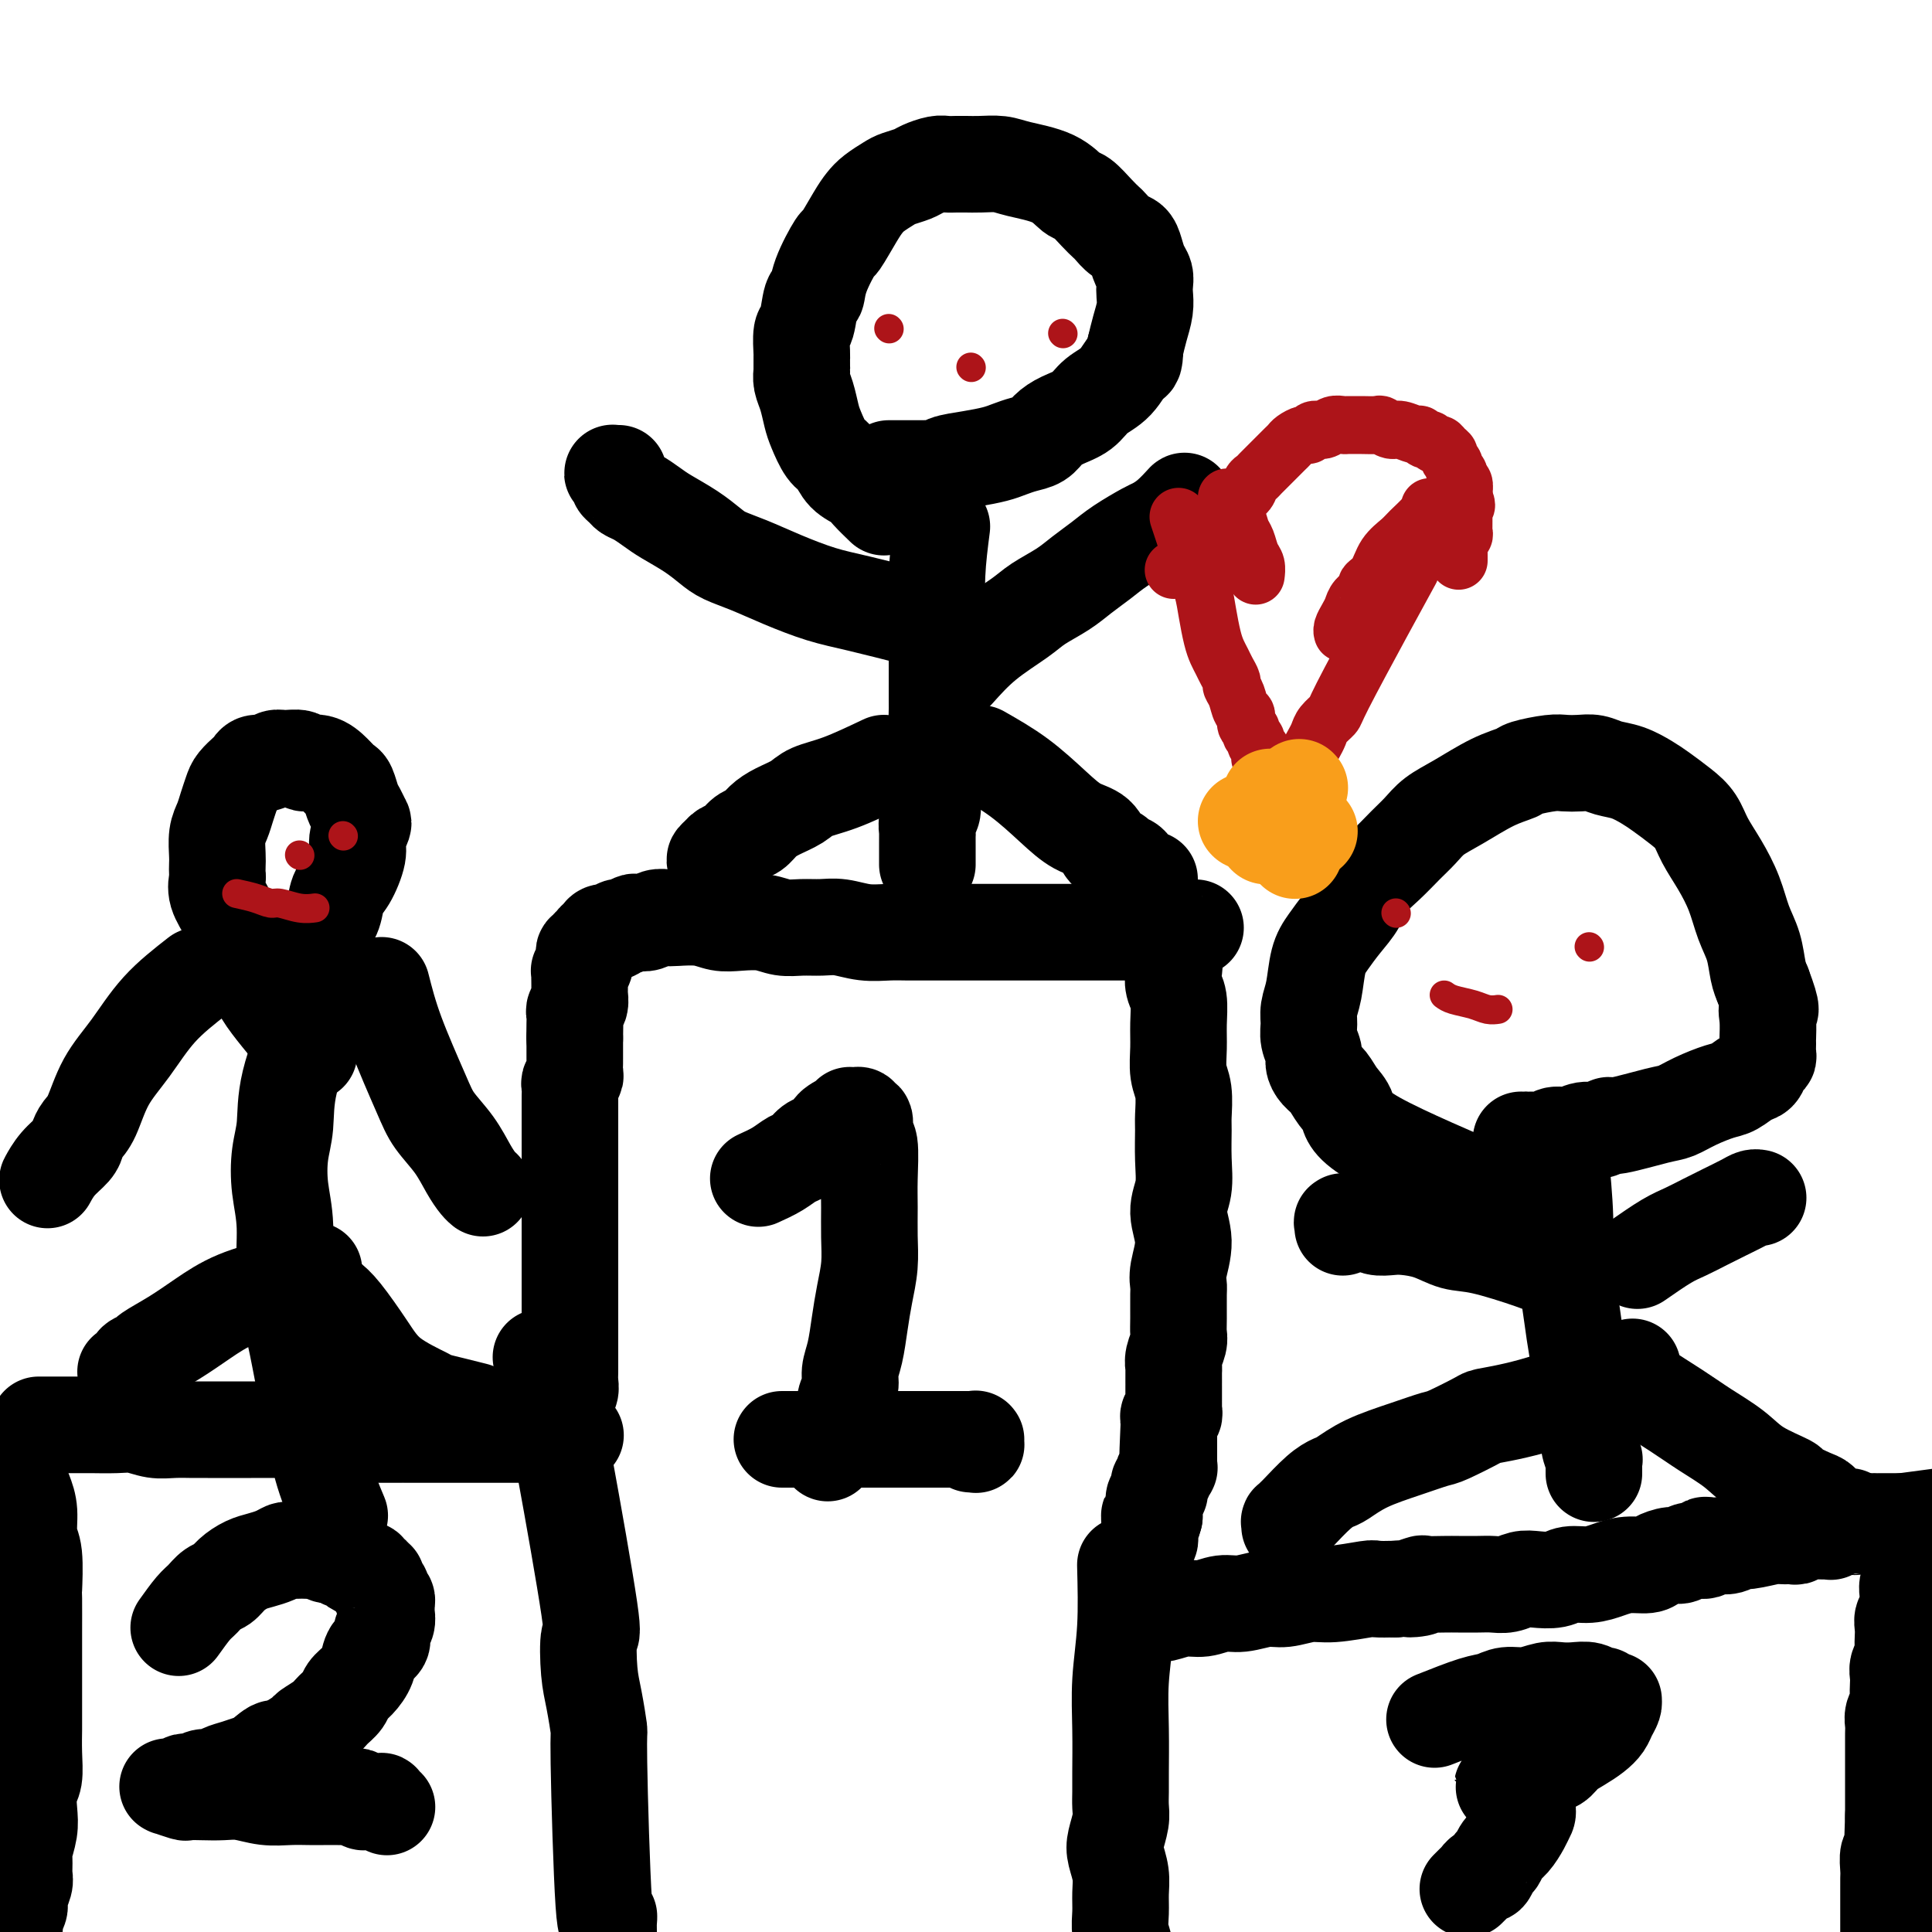
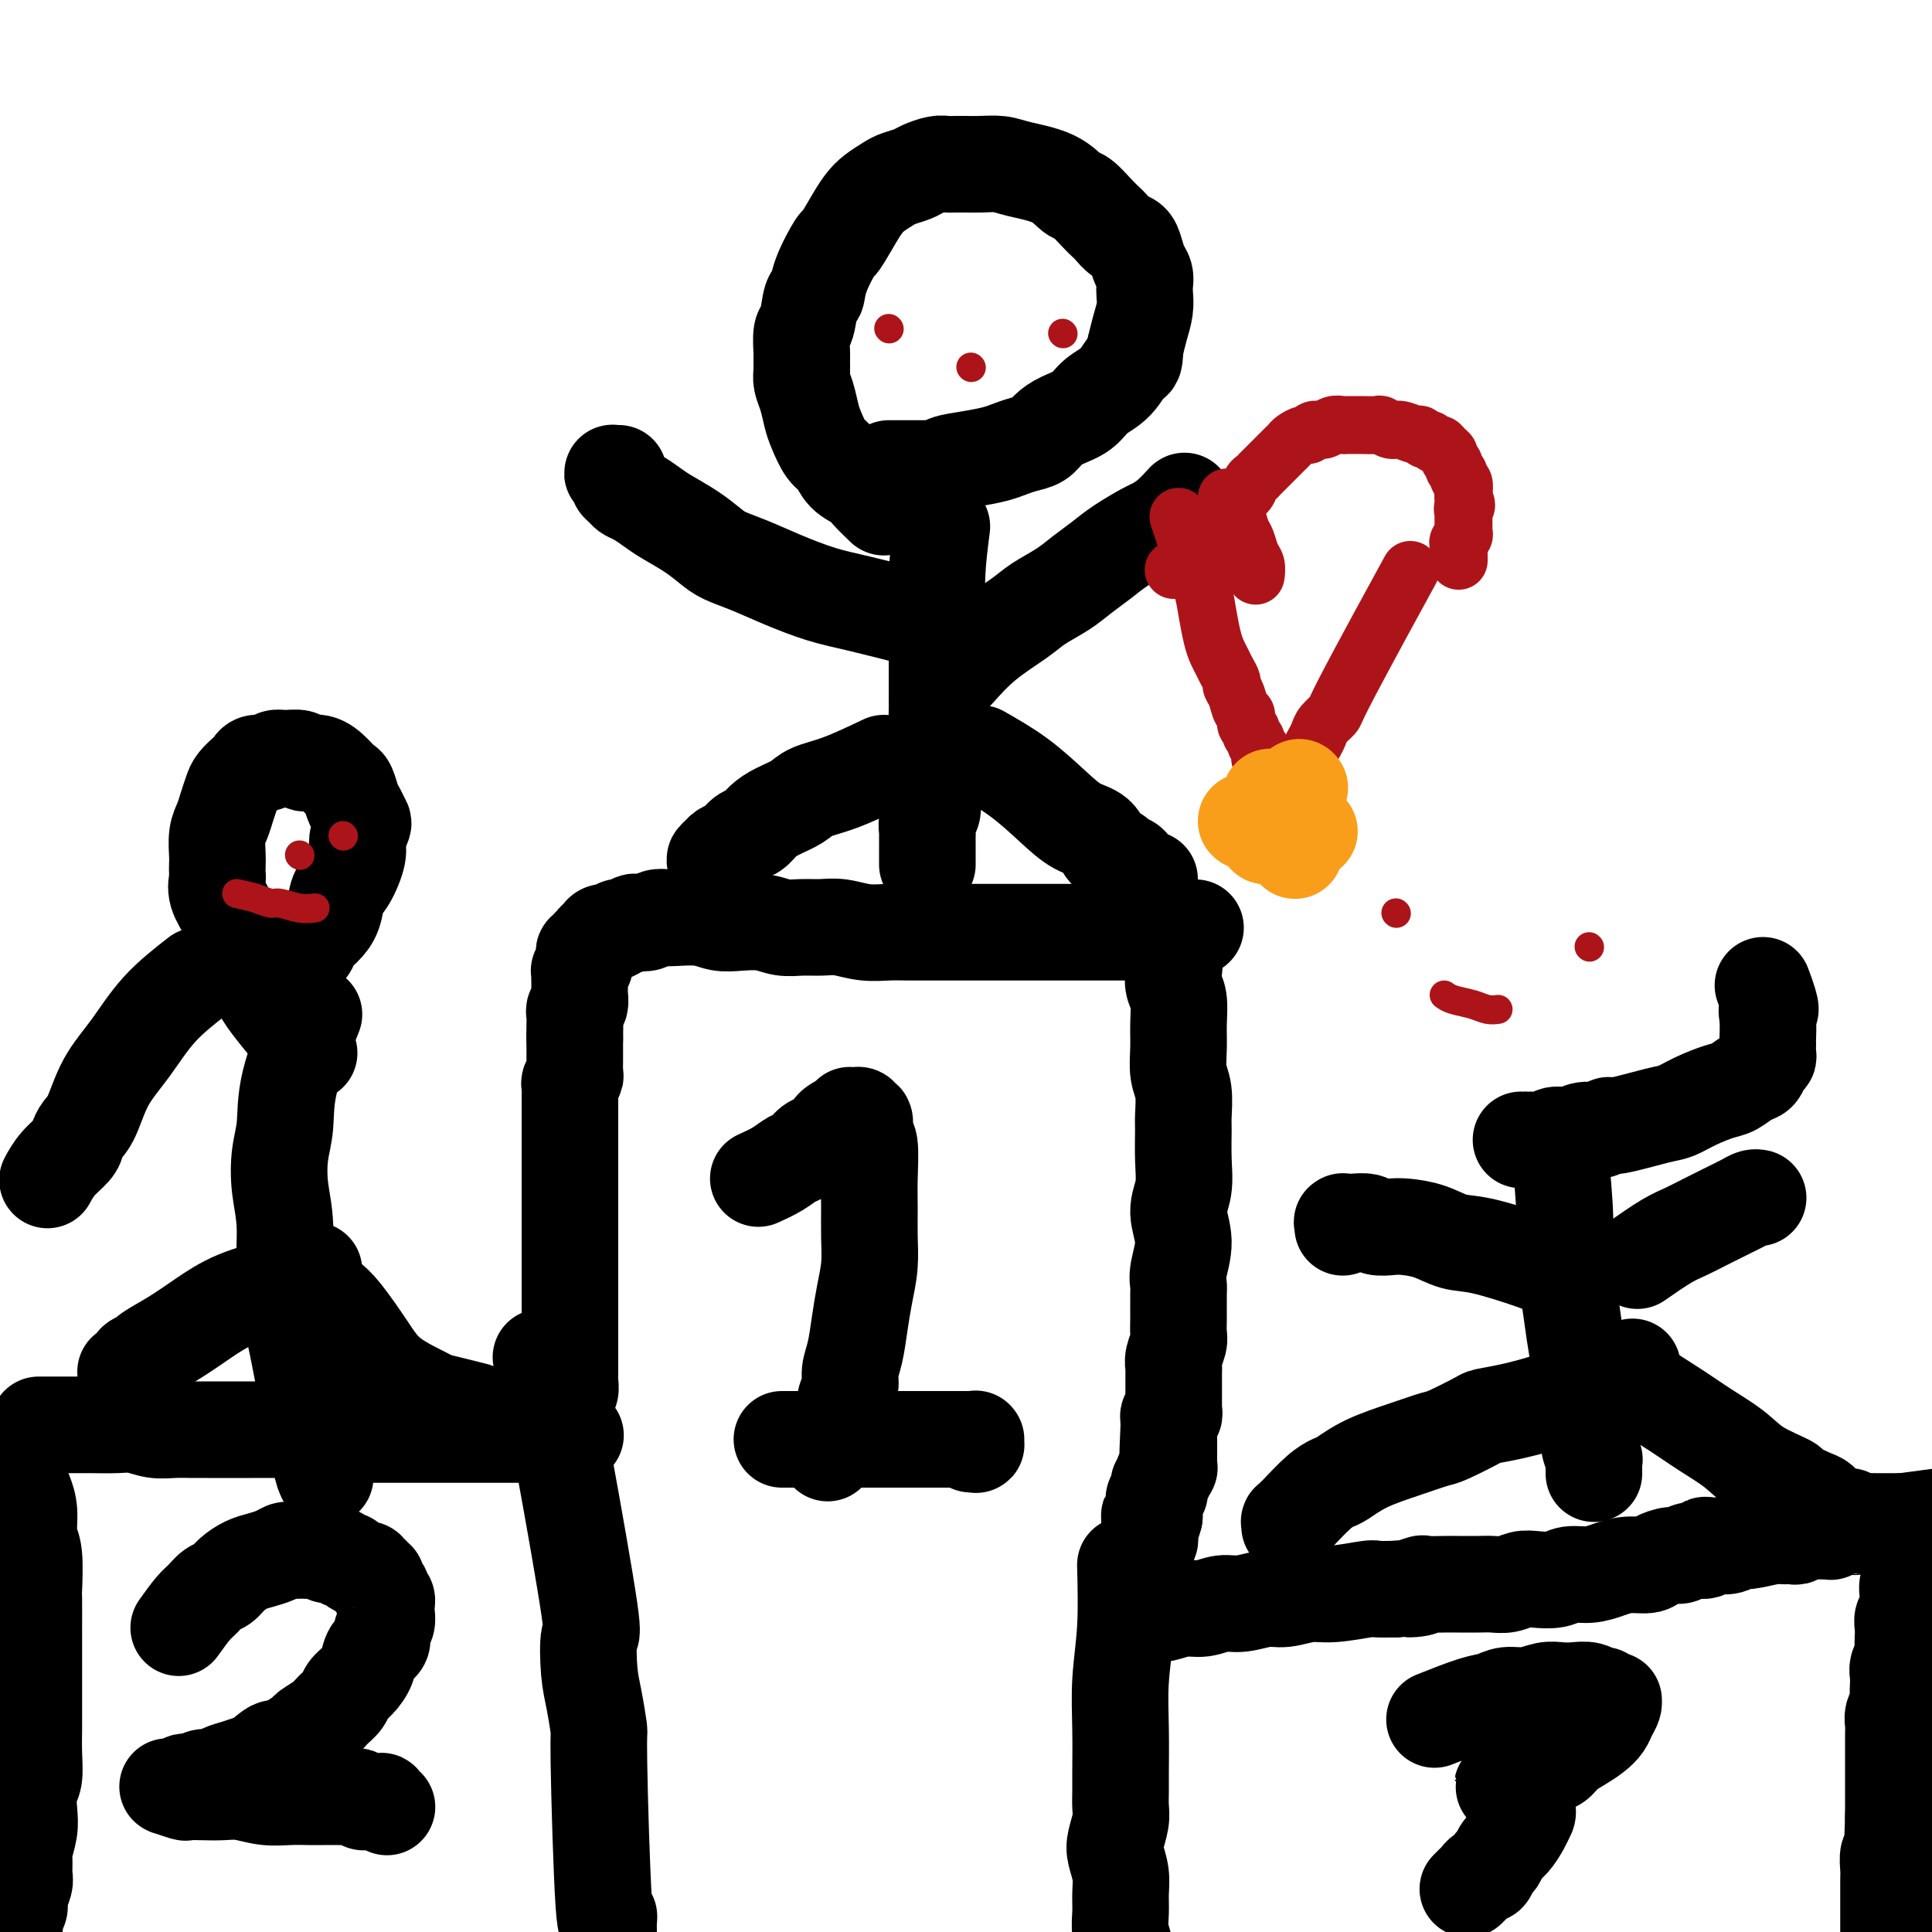
<svg xmlns="http://www.w3.org/2000/svg" viewBox="0 0 400 400" version="1.1">
  <g fill="none" stroke="#000000" stroke-width="20" stroke-linecap="round" stroke-linejoin="round">
    <path d="M8,295c0.425,0.000 0.850,0.000 1,0c0.150,-0.000 0.025,-0.000 0,0c-0.025,0.000 0.049,0.000 0,0c-0.049,-0.000 -0.219,-0.000 0,0c0.219,0.000 0.829,0.000 1,0c0.171,-0.000 -0.098,-0.000 0,0c0.098,0.000 0.564,0.000 1,0c0.436,-0.000 0.843,-0.001 2,0c1.157,0.001 3.064,0.004 4,0c0.936,-0.004 0.900,-0.015 2,0c1.100,0.015 3.337,0.057 5,0c1.663,-0.057 2.751,-0.211 4,0c1.249,0.211 2.657,0.789 4,1c1.343,0.211 2.620,0.057 4,0c1.380,-0.057 2.864,-0.015 4,0c1.136,0.015 1.923,0.004 3,0c1.077,-0.004 2.443,-0.002 4,0c1.557,0.002 3.305,0.004 5,0c1.695,-0.004 3.337,-0.015 5,0c1.663,0.015 3.347,0.057 5,0c1.653,-0.057 3.275,-0.211 5,0c1.725,0.211 3.554,0.789 5,1c1.446,0.211 2.510,0.057 3,0c0.490,-0.057 0.406,-0.015 2,0c1.594,0.015 4.868,0.004 6,0c1.132,-0.004 0.124,-0.001 1,0c0.876,0.001 3.638,0.000 5,0c1.362,-0.000 1.324,-0.000 2,0c0.676,0.000 2.066,0.000 3,0c0.934,-0.000 1.412,-0.000 2,0c0.588,0.000 1.284,0.000 2,0c0.716,-0.000 1.450,-0.000 2,0c0.550,0.000 0.917,0.000 1,0c0.083,-0.000 -0.117,-0.000 0,0c0.117,0.000 0.553,0.000 1,0c0.447,-0.000 0.907,-0.000 1,0c0.093,0.000 -0.181,0.000 0,0c0.181,-0.000 0.818,-0.000 1,0c0.182,0.000 -0.091,0.000 0,0c0.091,-0.000 0.547,-0.000 1,0c0.453,0.000 0.905,0.000 1,0c0.095,-0.000 -0.167,-0.000 0,0c0.167,0.000 0.762,0.000 1,0c0.238,-0.000 0.120,-0.000 0,0c-0.120,0.000 -0.242,0.000 0,0c0.242,0.000 0.848,0.000 1,0c0.152,0.000 -0.152,0.000 0,0c0.152,0.000 0.759,0.000 1,0c0.241,0.000 0.117,0.000 0,0c-0.117,0.000 -0.227,0.000 0,0c0.227,0.000 0.792,0.000 1,0c0.208,0.000 0.059,0.000 0,0c-0.059,0.000 -0.030,0.000 0,0c0.030,0.000 0.060,0.000 0,0c-0.060,0.000 -0.208,0.000 0,0c0.208,0.000 0.774,0.000 1,0c0.226,0.000 0.113,0.000 0,0" />
    <path d="M111,297c15.951,0.309 4.327,0.083 0,0c-4.327,-0.083 -1.357,-0.022 0,0c1.357,0.022 1.099,0.006 1,0c-0.099,-0.006 -0.041,-0.002 0,0c0.041,0.002 0.064,0.000 0,0c-0.064,-0.000 -0.214,-0.000 0,0c0.214,0.000 0.793,0.000 1,0c0.207,-0.000 0.041,-0.000 0,0c-0.041,0.000 0.041,0.000 0,0c-0.041,-0.000 -0.207,-0.000 0,0c0.207,0.000 0.786,0.000 1,0c0.214,-0.000 0.061,-0.000 0,0c-0.061,0.000 -0.030,0.000 0,0c0.030,-0.000 0.061,0.000 0,0c-0.061,-0.000 -0.212,-0.000 0,0c0.212,0.000 0.789,0.000 1,0c0.211,-0.000 0.057,-0.000 0,0c-0.057,0.000 -0.015,0.000 0,0c0.015,-0.000 0.004,-0.000 0,0c-0.004,0.000 -0.002,0.000 0,0c0.002,-0.000 0.004,-0.000 0,0c-0.004,0.000 -0.015,0.001 0,0c0.015,-0.001 0.057,-0.004 0,0c-0.057,0.004 -0.211,0.015 0,0c0.211,-0.015 0.789,-0.055 1,0c0.211,0.055 0.057,0.207 0,0c-0.057,-0.207 -0.016,-0.773 0,-1c0.016,-0.227 0.008,-0.116 0,0c-0.008,0.116 -0.016,0.238 0,0c0.016,-0.238 0.057,-0.836 0,-1c-0.057,-0.164 -0.211,0.107 0,0c0.211,-0.107 0.788,-0.592 1,-1c0.212,-0.408 0.061,-0.738 0,-1c-0.061,-0.262 -0.030,-0.455 0,-1c0.030,-0.545 0.061,-1.442 0,-2c-0.061,-0.558 -0.212,-0.776 0,-1c0.212,-0.224 0.789,-0.453 1,-1c0.211,-0.547 0.057,-1.410 0,-2c-0.057,-0.590 -0.015,-0.906 0,-2c0.015,-1.094 0.004,-2.965 0,-4c-0.004,-1.035 -0.001,-1.235 0,-2c0.001,-0.765 0.000,-2.094 0,-3c-0.000,-0.906 -0.000,-1.388 0,-3c0.000,-1.612 0.000,-4.355 0,-6c-0.000,-1.645 -0.000,-2.193 0,-3c0.000,-0.807 0.000,-1.873 0,-3c-0.000,-1.127 0.000,-2.315 0,-4c-0.000,-1.685 -0.000,-3.868 0,-6c0.000,-2.132 0.000,-4.214 0,-6c-0.000,-1.786 -0.000,-3.275 0,-5c0.000,-1.725 0.000,-3.684 0,-5c-0.000,-1.316 -0.001,-1.988 0,-3c0.001,-1.012 0.004,-2.366 0,-3c-0.004,-0.634 -0.015,-0.550 0,-1c0.015,-0.450 0.057,-1.434 0,-2c-0.057,-0.566 -0.211,-0.714 0,-1c0.211,-0.286 0.789,-0.709 1,-1c0.211,-0.291 0.057,-0.448 0,-1c-0.057,-0.552 -0.015,-1.498 0,-2c0.015,-0.502 0.004,-0.558 0,-1c-0.004,-0.442 -0.001,-1.269 0,-2c0.001,-0.731 0.001,-1.365 0,-2" />
    <path d="M119,215c0.156,-11.118 0.046,-3.412 0,-1c-0.046,2.412 -0.026,-0.471 0,-2c0.026,-1.529 0.060,-1.704 0,-2c-0.060,-0.296 -0.212,-0.713 0,-1c0.212,-0.287 0.789,-0.444 1,-1c0.211,-0.556 0.057,-1.512 0,-2c-0.057,-0.488 -0.016,-0.508 0,-1c0.016,-0.492 0.008,-1.455 0,-2c-0.008,-0.545 -0.016,-0.671 0,-1c0.016,-0.329 0.057,-0.861 0,-1c-0.057,-0.139 -0.213,0.116 0,0c0.213,-0.116 0.793,-0.605 1,-1c0.207,-0.395 0.040,-0.698 0,-1c-0.040,-0.302 0.046,-0.602 0,-1c-0.046,-0.398 -0.223,-0.894 0,-1c0.223,-0.106 0.848,0.179 1,0c0.152,-0.179 -0.167,-0.823 0,-1c0.167,-0.177 0.822,0.111 1,0c0.178,-0.111 -0.121,-0.622 0,-1c0.121,-0.378 0.661,-0.622 1,-1c0.339,-0.378 0.476,-0.890 1,-1c0.524,-0.110 1.435,0.180 2,0c0.565,-0.180 0.784,-0.832 1,-1c0.216,-0.168 0.428,0.147 1,0c0.572,-0.147 1.505,-0.758 2,-1c0.495,-0.242 0.553,-0.117 1,0c0.447,0.117 1.284,0.227 2,0c0.716,-0.227 1.310,-0.789 2,-1c0.690,-0.211 1.474,-0.070 2,0c0.526,0.070 0.794,0.070 2,0c1.206,-0.070 3.351,-0.211 5,0c1.649,0.211 2.804,0.774 4,1c1.196,0.226 2.434,0.113 4,0c1.566,-0.113 3.460,-0.228 5,0c1.540,0.228 2.725,0.797 4,1c1.275,0.203 2.641,0.040 4,0c1.359,-0.040 2.712,0.042 4,0c1.288,-0.042 2.512,-0.207 4,0c1.488,0.207 3.240,0.788 5,1c1.760,0.212 3.527,0.057 5,0c1.473,-0.057 2.652,-0.015 4,0c1.348,0.015 2.867,0.004 4,0c1.133,-0.004 1.881,-0.001 3,0c1.119,0.001 2.609,0.000 4,0c1.391,-0.000 2.682,-0.000 4,0c1.318,0.000 2.665,0.000 4,0c1.335,-0.000 2.660,-0.000 4,0c1.340,0.000 2.695,0.000 4,0c1.305,-0.000 2.561,-0.000 4,0c1.439,0.000 3.062,0.000 4,0c0.938,-0.000 1.193,-0.000 2,0c0.807,0.000 2.167,0.001 3,0c0.833,-0.001 1.140,-0.004 2,0c0.860,0.004 2.271,0.015 3,0c0.729,-0.015 0.774,-0.057 1,0c0.226,0.057 0.634,0.211 1,0c0.366,-0.211 0.689,-0.789 1,-1c0.311,-0.211 0.609,-0.057 1,0c0.391,0.057 0.874,0.015 1,0c0.126,-0.015 -0.107,-0.004 0,0c0.107,0.004 0.553,0.002 1,0" />
    <path d="M239,192c16.703,0.155 4.462,0.041 0,0c-4.462,-0.041 -1.143,-0.011 0,0c1.143,0.011 0.110,0.003 0,0c-0.110,-0.003 0.701,-0.001 1,0c0.299,0.001 0.084,0.000 0,0c-0.084,-0.000 -0.037,-0.000 0,0c0.037,0.000 0.062,0.000 0,0c-0.062,-0.000 -0.213,-0.001 0,0c0.213,0.001 0.789,0.004 1,0c0.211,-0.004 0.055,-0.015 0,0c-0.055,0.015 -0.011,0.057 0,0c0.011,-0.057 -0.011,-0.212 0,0c0.011,0.212 0.055,0.792 0,1c-0.055,0.208 -0.211,0.044 0,0c0.211,-0.044 0.788,0.033 1,0c0.212,-0.033 0.061,-0.174 0,0c-0.061,0.174 -0.030,0.665 0,1c0.030,0.335 0.060,0.516 0,1c-0.060,0.484 -0.208,1.272 0,2c0.208,0.728 0.774,1.397 1,2c0.226,0.603 0.113,1.139 0,2c-0.113,0.861 -0.228,2.047 0,3c0.228,0.953 0.797,1.674 1,3c0.203,1.326 0.040,3.258 0,5c-0.040,1.742 0.042,3.293 0,5c-0.042,1.707 -0.208,3.571 0,5c0.208,1.429 0.789,2.422 1,4c0.211,1.578 0.051,3.740 0,5c-0.051,1.260 0.005,1.619 0,3c-0.005,1.381 -0.072,3.784 0,6c0.072,2.216 0.282,4.247 0,6c-0.282,1.753 -1.056,3.229 -1,5c0.056,1.771 0.943,3.836 1,6c0.057,2.164 -0.717,4.428 -1,6c-0.283,1.572 -0.075,2.450 0,3c0.075,0.550 0.016,0.770 0,2c-0.016,1.230 0.010,3.471 0,5c-0.010,1.529 -0.055,2.345 0,3c0.055,0.655 0.211,1.149 0,2c-0.211,0.851 -0.789,2.060 -1,3c-0.211,0.940 -0.057,1.610 0,2c0.057,0.390 0.015,0.501 0,1c-0.015,0.499 -0.004,1.386 0,2c0.004,0.614 0.001,0.953 0,1c-0.001,0.047 -0.000,-0.199 0,0c0.000,0.199 0.000,0.842 0,1c-0.000,0.158 -0.000,-0.169 0,0c0.000,0.169 -0.000,0.832 0,1c0.000,0.168 0.000,-0.161 0,0c-0.000,0.161 -0.000,0.813 0,1c0.000,0.187 0.001,-0.089 0,0c-0.001,0.089 -0.004,0.545 0,1c0.004,0.455 0.015,0.911 0,1c-0.015,0.089 -0.057,-0.187 0,0c0.057,0.187 0.211,0.838 0,1c-0.211,0.162 -0.789,-0.167 -1,0c-0.211,0.167 -0.057,0.828 0,1c0.057,0.172 0.015,-0.146 0,0c-0.015,0.146 -0.004,0.756 0,1c0.004,0.244 0.002,0.122 0,0" />
    <path d="M242,295c-0.464,10.896 -0.124,3.637 0,1c0.124,-2.637 0.033,-0.650 0,0c-0.033,0.650 -0.009,-0.036 0,0c0.009,0.036 0.002,0.793 0,1c-0.002,0.207 -0.001,-0.137 0,0c0.001,0.137 0.000,0.755 0,1c-0.000,0.245 -0.000,0.117 0,0c0.000,-0.117 0.000,-0.224 0,0c-0.000,0.224 -0.000,0.778 0,1c0.000,0.222 0.000,0.112 0,0c-0.000,-0.112 -0.000,-0.226 0,0c0.000,0.226 0.000,0.793 0,1c-0.000,0.207 -0.000,0.054 0,0c0.000,-0.054 0.000,-0.011 0,0c-0.000,0.011 -0.000,-0.011 0,0c0.000,0.011 0.000,0.056 0,0c-0.000,-0.056 -0.000,-0.211 0,0c0.000,0.211 0.000,0.789 0,1c-0.000,0.211 -0.000,0.057 0,0c0.000,-0.057 0.000,-0.015 0,0c-0.000,0.015 -0.000,0.004 0,0c0.000,-0.004 0.000,-0.002 0,0c-0.000,0.002 -0.000,0.004 0,0c0.000,-0.004 -0.000,-0.015 0,0c0.000,0.015 0.000,0.057 0,0c-0.000,-0.057 -0.000,-0.211 0,0c0.000,0.211 0.000,0.789 0,1c-0.000,0.211 -0.000,0.056 0,0c0.000,-0.056 0.000,-0.011 0,0c-0.000,0.011 -0.000,-0.011 0,0c0.000,0.011 0.000,0.056 0,0c-0.000,-0.056 -0.000,-0.211 0,0c0.000,0.211 0.000,0.789 0,1c-0.000,0.211 -0.000,0.057 0,0c0.000,-0.057 0.000,-0.015 0,0c-0.000,0.015 -0.000,0.004 0,0c0.000,-0.004 0.000,-0.001 0,0c-0.000,0.001 -0.000,-0.001 0,0c0.000,0.001 0.000,0.004 0,0c-0.000,-0.004 -0.000,-0.015 0,0c0.000,0.015 0.000,0.057 0,0c-0.000,-0.057 -0.000,-0.211 0,0c0.000,0.211 0.001,0.788 0,1c-0.001,0.212 -0.004,0.061 0,0c0.004,-0.061 0.015,-0.031 0,0c-0.015,0.031 -0.056,0.064 0,0c0.056,-0.064 0.207,-0.224 0,0c-0.207,0.224 -0.773,0.833 -1,1c-0.227,0.167 -0.114,-0.109 0,0c0.114,0.109 0.228,0.603 0,1c-0.228,0.397 -0.797,0.698 -1,1c-0.203,0.302 -0.040,0.606 0,1c0.040,0.394 -0.042,0.879 0,1c0.042,0.121 0.207,-0.122 0,0c-0.207,0.122 -0.788,0.610 -1,1c-0.212,0.390 -0.057,0.682 0,1c0.057,0.318 0.015,0.663 0,1c-0.015,0.337 -0.004,0.668 0,1c0.004,0.332 0.002,0.666 0,1" />
    <path d="M239,314c-0.691,2.896 -0.917,0.635 -1,0c-0.083,-0.635 -0.023,0.355 0,1c0.023,0.645 0.007,0.946 0,1c-0.007,0.054 -0.006,-0.139 0,0c0.006,0.139 0.016,0.611 0,1c-0.016,0.389 -0.057,0.696 0,1c0.057,0.304 0.211,0.606 0,1c-0.211,0.394 -0.789,0.880 -1,1c-0.211,0.120 -0.057,-0.127 0,0c0.057,0.127 0.015,0.626 0,1c-0.015,0.374 -0.004,0.621 0,1c0.004,0.379 0.001,0.890 0,1c-0.001,0.110 -0.000,-0.182 0,0c0.000,0.182 0.000,0.837 0,1c-0.000,0.163 -0.000,-0.166 0,0c0.000,0.166 0.000,0.828 0,1c-0.000,0.172 -0.000,-0.146 0,0c0.000,0.146 0.000,0.756 0,1c-0.000,0.244 -0.000,0.122 0,0c0.000,-0.122 0.000,-0.243 0,0c-0.000,0.243 -0.000,0.849 0,1c0.000,0.151 0.000,-0.152 0,0c-0.000,0.152 -0.000,0.759 0,1c0.000,0.241 0.000,0.116 0,0c-0.000,-0.116 -0.000,-0.223 0,0c0.000,0.223 0.000,0.777 0,1c-0.000,0.223 -0.000,0.116 0,0c0.000,-0.116 -0.000,-0.242 0,0c0.000,0.242 0.000,0.853 0,1c-0.000,0.147 -0.000,-0.171 0,0c0.000,0.171 0.000,0.831 0,1c-0.000,0.169 -0.000,-0.152 0,0c0.000,0.152 0.000,0.776 0,1c-0.000,0.224 -0.000,0.046 0,0c0.000,-0.046 0.000,0.040 0,0c-0.000,-0.040 -0.000,-0.207 0,0c0.000,0.207 0.000,0.786 0,1c-0.000,0.214 -0.000,0.061 0,0c0.000,-0.061 0.000,-0.030 0,0c-0.000,0.030 -0.000,0.061 0,0c0.000,-0.061 0.000,-0.212 0,0c-0.000,0.212 -0.001,0.789 0,1c0.001,0.211 0.003,0.057 0,0c-0.003,-0.057 -0.012,-0.015 0,0c0.012,0.015 0.046,0.005 0,0c-0.046,-0.005 -0.172,-0.005 0,0c0.172,0.005 0.643,0.017 1,0c0.357,-0.017 0.602,-0.061 1,0c0.398,0.061 0.951,0.228 2,0c1.049,-0.228 2.595,-0.850 4,-1c1.405,-0.150 2.671,0.171 4,0c1.329,-0.171 2.722,-0.834 4,-1c1.278,-0.166 2.442,0.167 4,0c1.558,-0.167 3.511,-0.833 5,-1c1.489,-0.167 2.515,0.165 4,0c1.485,-0.165 3.428,-0.829 5,-1c1.572,-0.171 2.772,0.150 5,0c2.228,-0.150 5.485,-0.771 7,-1c1.515,-0.229 1.290,-0.065 2,0c0.710,0.065 2.355,0.033 4,0" />
    <path d="M289,329c8.294,-0.713 4.030,0.005 3,0c-1.030,-0.005 1.173,-0.733 2,-1c0.827,-0.267 0.279,-0.072 1,0c0.721,0.072 2.710,0.020 4,0c1.290,-0.020 1.882,-0.009 3,0c1.118,0.009 2.763,0.016 4,0c1.237,-0.016 2.068,-0.056 3,0c0.932,0.056 1.967,0.207 3,0c1.033,-0.207 2.064,-0.773 3,-1c0.936,-0.227 1.776,-0.116 3,0c1.224,0.116 2.833,0.237 4,0c1.167,-0.237 1.892,-0.833 3,-1c1.108,-0.167 2.599,0.096 4,0c1.401,-0.096 2.711,-0.552 4,-1c1.289,-0.448 2.558,-0.890 4,-1c1.442,-0.110 3.056,0.110 4,0c0.944,-0.110 1.217,-0.550 2,-1c0.783,-0.450 2.076,-0.909 3,-1c0.924,-0.091 1.479,0.186 2,0c0.521,-0.186 1.009,-0.834 2,-1c0.991,-0.166 2.484,0.151 3,0c0.516,-0.151 0.053,-0.772 0,-1c-0.053,-0.228 0.304,-0.065 1,0c0.696,0.065 1.730,0.033 2,0c0.270,-0.033 -0.226,-0.065 0,0c0.226,0.065 1.173,0.228 2,0c0.827,-0.228 1.535,-0.846 2,-1c0.465,-0.154 0.688,0.156 2,0c1.312,-0.156 3.712,-0.778 5,-1c1.288,-0.222 1.462,-0.046 2,0c0.538,0.046 1.439,-0.040 2,0c0.561,0.040 0.780,0.207 1,0c0.220,-0.207 0.440,-0.787 1,-1c0.560,-0.213 1.460,-0.057 2,0c0.540,0.057 0.719,0.016 1,0c0.281,-0.016 0.666,-0.008 1,0c0.334,0.008 0.619,0.016 1,0c0.381,-0.016 0.858,-0.057 1,0c0.142,0.057 -0.050,0.211 0,0c0.050,-0.211 0.343,-0.789 1,-1c0.657,-0.211 1.678,-0.056 2,0c0.322,0.056 -0.054,0.011 0,0c0.054,-0.011 0.538,0.011 1,0c0.462,-0.011 0.902,-0.056 1,0c0.098,0.056 -0.146,0.211 0,0c0.146,-0.211 0.683,-0.789 1,-1c0.317,-0.211 0.414,-0.057 1,0c0.586,0.057 1.662,0.015 2,0c0.338,-0.015 -0.063,-0.004 0,0c0.063,0.004 0.590,0.001 1,0c0.410,-0.001 0.702,-0.000 1,0c0.298,0.000 0.601,0.000 1,0c0.399,-0.000 0.895,-0.000 1,0c0.105,0.000 -0.182,0.000 0,0c0.182,-0.000 0.832,-0.000 1,0c0.168,0.000 -0.147,0.000 0,0c0.147,-0.000 0.756,-0.000 1,0c0.244,0.000 0.122,0.000 0,0" />
    <path d="M394,315c16.260,-2.166 4.409,-0.580 0,0c-4.409,0.580 -1.378,0.155 0,0c1.378,-0.155 1.101,-0.042 1,0c-0.101,0.042 -0.027,0.011 0,0c0.027,-0.011 0.008,-0.003 0,0c-0.008,0.003 -0.003,0.001 0,0c0.003,-0.001 0.005,-0.000 0,0c-0.005,0.000 -0.015,0.000 0,0c0.015,-0.000 0.057,-0.000 0,0c-0.057,0.000 -0.211,0.000 0,0c0.211,-0.000 0.789,0.000 1,0c0.211,-0.000 0.057,-0.000 0,0c-0.057,0.000 -0.015,0.000 0,0c0.015,-0.000 0.004,-0.000 0,0c-0.004,0.000 -0.001,0.000 0,0c0.001,-0.000 0.000,-0.001 0,0c-0.000,0.001 -0.000,0.004 0,0c0.000,-0.004 0.000,-0.015 0,0c-0.000,0.015 -0.000,0.056 0,0c0.000,-0.056 0.000,-0.208 0,0c-0.000,0.208 -0.000,0.776 0,1c0.000,0.224 -0.000,0.102 0,0c0.000,-0.102 0.000,-0.186 0,0c-0.000,0.186 -0.000,0.641 0,1c0.000,0.359 0.000,0.621 0,1c-0.000,0.379 -0.000,0.875 0,1c0.000,0.125 0.000,-0.121 0,0c-0.000,0.121 -0.000,0.609 0,1c0.000,0.391 0.001,0.685 0,1c-0.001,0.315 -0.004,0.651 0,1c0.004,0.349 0.015,0.712 0,1c-0.015,0.288 -0.057,0.499 0,1c0.057,0.501 0.212,1.290 0,2c-0.212,0.710 -0.793,1.341 -1,2c-0.207,0.659 -0.041,1.345 0,2c0.041,0.655 -0.041,1.278 0,2c0.041,0.722 0.207,1.544 0,2c-0.207,0.456 -0.786,0.545 -1,1c-0.214,0.455 -0.061,1.277 0,2c0.061,0.723 0.030,1.349 0,2c-0.030,0.651 -0.061,1.329 0,2c0.061,0.671 0.212,1.334 0,2c-0.212,0.666 -0.788,1.333 -1,2c-0.212,0.667 -0.061,1.333 0,2c0.061,0.667 0.030,1.334 0,2c-0.030,0.666 -0.061,1.332 0,2c0.061,0.668 0.212,1.338 0,2c-0.212,0.662 -0.789,1.317 -1,2c-0.211,0.683 -0.057,1.393 0,2c0.057,0.607 0.015,1.110 0,2c-0.015,0.890 -0.004,2.167 0,3c0.004,0.833 0.001,1.223 0,2c-0.001,0.777 -0.000,1.940 0,3c0.000,1.060 0.000,2.016 0,3c-0.000,0.984 -0.000,1.995 0,3c0.000,1.005 0.000,2.002 0,3" />
    <path d="M392,376c-0.326,9.955 -0.140,4.344 0,3c0.140,-1.344 0.234,1.580 0,3c-0.234,1.420 -0.795,1.335 -1,2c-0.205,0.665 -0.055,2.079 0,3c0.055,0.921 0.015,1.350 0,2c-0.015,0.650 -0.004,1.521 0,2c0.004,0.479 0.001,0.565 0,1c-0.001,0.435 -0.000,1.220 0,2c0.000,0.780 0.000,1.556 0,2c-0.000,0.444 -0.000,0.555 0,1c0.000,0.445 0.000,1.222 0,2c-0.000,0.778 -0.000,1.555 0,2c0.000,0.445 -0.000,0.557 0,1c0.000,0.443 0.000,1.218 0,2c-0.000,0.782 -0.000,1.571 0,2c0.000,0.429 0.000,0.499 0,1c-0.000,0.501 -0.000,1.433 0,2c0.000,0.567 0.001,0.768 0,1c-0.001,0.232 -0.004,0.496 0,1c0.004,0.504 0.015,1.250 0,2c-0.015,0.750 -0.057,1.505 0,2c0.057,0.495 0.211,0.729 0,1c-0.211,0.271 -0.789,0.580 -1,1c-0.211,0.420 -0.057,0.953 0,1c0.057,0.047 0.015,-0.391 0,0c-0.015,0.391 -0.004,1.611 0,2c0.004,0.389 0.001,-0.055 0,0c-0.001,0.055 -0.000,0.607 0,1c0.000,0.393 0.000,0.626 0,1c-0.000,0.374 -0.000,0.888 0,1c0.000,0.112 0.000,-0.180 0,0c-0.000,0.180 -0.000,0.832 0,1c0.000,0.168 0.000,-0.147 0,0c-0.000,0.147 -0.000,0.757 0,1c0.000,0.243 0.000,0.118 0,0c-0.000,-0.118 -0.000,-0.228 0,0c0.000,0.228 0.000,0.793 0,1c-0.000,0.207 -0.000,0.055 0,0c0.000,-0.055 0.000,-0.015 0,0c-0.000,0.015 -0.000,0.004 0,0c0.000,-0.004 0.000,-0.001 0,0c-0.000,0.001 -0.000,0.000 0,0c0.000,-0.000 0.000,-0.000 0,0c-0.000,0.000 -0.000,0.000 0,0" />
    <path d="M4,303c-0.000,-0.005 -0.001,-0.010 0,0c0.001,0.010 0.003,0.036 0,0c-0.003,-0.036 -0.011,-0.132 0,0c0.011,0.132 0.040,0.493 0,1c-0.040,0.507 -0.151,1.159 0,2c0.151,0.841 0.562,1.869 1,3c0.438,1.131 0.902,2.363 1,4c0.098,1.637 -0.170,3.677 0,5c0.170,1.323 0.778,1.928 1,4c0.222,2.072 0.060,5.611 0,7c-0.060,1.389 -0.016,0.629 0,2c0.016,1.371 0.004,4.873 0,7c-0.004,2.127 -0.001,2.879 0,4c0.001,1.121 0.000,2.612 0,4c-0.000,1.388 -0.000,2.674 0,4c0.000,1.326 0.001,2.694 0,4c-0.001,1.306 -0.004,2.550 0,3c0.004,0.450 0.015,0.104 0,1c-0.015,0.896 -0.056,3.032 0,5c0.056,1.968 0.207,3.767 0,5c-0.207,1.233 -0.773,1.901 -1,3c-0.227,1.099 -0.114,2.630 0,4c0.114,1.370 0.228,2.578 0,4c-0.228,1.422 -0.797,3.056 -1,4c-0.203,0.944 -0.039,1.197 0,2c0.039,0.803 -0.046,2.154 0,3c0.046,0.846 0.224,1.185 0,2c-0.224,0.815 -0.849,2.105 -1,3c-0.151,0.895 0.171,1.393 0,2c-0.171,0.607 -0.834,1.322 -1,2c-0.166,0.678 0.166,1.319 0,2c-0.166,0.681 -0.829,1.401 -1,2c-0.171,0.599 0.150,1.077 0,2c-0.150,0.923 -0.772,2.293 -1,3c-0.228,0.707 -0.061,0.753 0,1c0.061,0.247 0.016,0.696 0,1c-0.016,0.304 -0.003,0.463 0,1c0.003,0.537 -0.003,1.453 0,2c0.003,0.547 0.015,0.724 0,1c-0.015,0.276 -0.057,0.652 0,1c0.057,0.348 0.212,0.669 0,1c-0.212,0.331 -0.793,0.670 -1,1c-0.207,0.330 -0.042,0.649 0,1c0.042,0.351 -0.040,0.733 0,1c0.040,0.267 0.203,0.418 0,1c-0.203,0.582 -0.772,1.595 -1,2c-0.228,0.405 -0.114,0.203 0,0" />
    <path d="M157,244c1.399,-0.634 2.797,-1.268 4,-2c1.203,-0.732 2.210,-1.562 3,-2c0.790,-0.438 1.362,-0.484 2,-1c0.638,-0.516 1.340,-1.501 2,-2c0.660,-0.499 1.277,-0.511 2,-1c0.723,-0.489 1.553,-1.455 2,-2c0.447,-0.545 0.511,-0.668 1,-1c0.489,-0.332 1.403,-0.874 2,-1c0.597,-0.126 0.878,0.162 1,0c0.122,-0.162 0.085,-0.776 0,-1c-0.085,-0.224 -0.219,-0.060 0,0c0.219,0.060 0.791,0.016 1,0c0.209,-0.016 0.055,-0.004 0,0c-0.055,0.004 -0.011,-0.000 0,0c0.011,0.000 -0.012,0.005 0,0c0.012,-0.005 0.060,-0.018 0,0c-0.060,0.018 -0.227,0.068 0,0c0.227,-0.068 0.849,-0.255 1,0c0.151,0.255 -0.170,0.952 0,1c0.170,0.048 0.830,-0.551 1,0c0.170,0.551 -0.151,2.253 0,3c0.151,0.747 0.773,0.540 1,2c0.227,1.460 0.058,4.587 0,7c-0.058,2.413 -0.004,4.110 0,6c0.004,1.890 -0.040,3.972 0,6c0.040,2.028 0.164,4.002 0,6c-0.164,1.998 -0.617,4.018 -1,6c-0.383,1.982 -0.695,3.924 -1,6c-0.305,2.076 -0.603,4.286 -1,6c-0.397,1.714 -0.895,2.931 -1,4c-0.105,1.069 0.182,1.988 0,3c-0.182,1.012 -0.832,2.116 -1,3c-0.168,0.884 0.147,1.547 0,2c-0.147,0.453 -0.757,0.695 -1,1c-0.243,0.305 -0.118,0.674 0,1c0.118,0.326 0.228,0.609 0,1c-0.228,0.391 -0.793,0.890 -1,1c-0.207,0.110 -0.055,-0.168 0,0c0.055,0.168 0.015,0.781 0,1c-0.015,0.219 -0.003,0.045 0,0c0.003,-0.045 -0.002,0.041 0,0c0.002,-0.041 0.011,-0.207 0,0c-0.011,0.207 -0.041,0.786 0,1c0.041,0.214 0.155,0.061 0,0c-0.155,-0.061 -0.577,-0.031 -1,0" />
    <path d="M172,298c-1.237,5.569 -0.330,1.492 0,0c0.330,-1.492 0.084,-0.400 0,0c-0.084,0.400 -0.007,0.107 0,0c0.007,-0.107 -0.055,-0.029 0,0c0.055,0.029 0.226,0.008 0,0c-0.226,-0.008 -0.849,-0.002 -1,0c-0.151,0.002 0.171,0.001 0,0c-0.171,-0.001 -0.833,-0.000 -1,0c-0.167,0.000 0.163,0.000 0,0c-0.163,-0.000 -0.818,-0.000 -1,0c-0.182,0.000 0.110,0.000 0,0c-0.110,-0.000 -0.621,-0.000 -1,0c-0.379,0.000 -0.627,0.000 -1,0c-0.373,-0.000 -0.871,-0.000 -1,0c-0.129,0.000 0.110,0.000 0,0c-0.110,-0.000 -0.569,-0.000 -1,0c-0.431,0.000 -0.834,0.000 -1,0c-0.166,-0.000 -0.096,-0.000 0,0c0.096,0.000 0.218,0.000 0,0c-0.218,-0.000 -0.776,-0.000 -1,0c-0.224,0.000 -0.112,0.000 0,0c0.112,-0.000 0.226,-0.000 0,0c-0.226,0.000 -0.793,0.000 -1,0c-0.207,-0.000 -0.055,-0.000 0,0c0.055,0.000 0.014,0.000 0,0c-0.014,-0.000 0.000,-0.000 0,0c-0.000,0.000 -0.016,0.000 0,0c0.016,-0.000 0.062,-0.000 0,0c-0.062,0.000 -0.233,0.000 0,0c0.233,-0.000 0.869,-0.000 1,0c0.131,0.000 -0.244,0.000 0,0c0.244,-0.000 1.107,-0.000 2,0c0.893,0.000 1.816,0.000 3,0c1.184,-0.000 2.628,-0.000 4,0c1.372,0.000 2.670,0.000 4,0c1.330,-0.000 2.692,-0.000 4,0c1.308,0.000 2.563,0.000 4,0c1.437,-0.000 3.056,-0.000 4,0c0.944,0.000 1.212,0.000 2,0c0.788,-0.000 2.095,-0.000 3,0c0.905,0.000 1.408,0.000 2,0c0.592,-0.000 1.273,-0.000 2,0c0.727,0.000 1.501,0.000 2,0c0.499,-0.000 0.722,-0.001 1,0c0.278,0.001 0.610,0.004 1,0c0.390,-0.004 0.838,-0.015 1,0c0.162,0.015 0.040,0.057 0,0c-0.040,-0.057 0.003,-0.211 0,0c-0.003,0.211 -0.052,0.789 0,1c0.052,0.211 0.206,0.057 0,0c-0.206,-0.057 -0.773,-0.016 -1,0c-0.227,0.016 -0.113,0.008 0,0" />
    <path d="M37,337c1.089,-1.520 2.178,-3.040 3,-4c0.822,-0.960 1.378,-1.360 2,-2c0.622,-0.640 1.310,-1.519 2,-2c0.690,-0.481 1.382,-0.562 2,-1c0.618,-0.438 1.164,-1.231 2,-2c0.836,-0.769 1.963,-1.512 3,-2c1.037,-0.488 1.984,-0.719 3,-1c1.016,-0.281 2.102,-0.611 3,-1c0.898,-0.389 1.606,-0.836 2,-1c0.394,-0.164 0.472,-0.045 1,0c0.528,0.045 1.506,0.016 2,0c0.494,-0.016 0.503,-0.019 1,0c0.497,0.019 1.481,0.062 2,0c0.519,-0.062 0.573,-0.227 1,0c0.427,0.227 1.227,0.848 2,1c0.773,0.152 1.520,-0.166 2,0c0.480,0.166 0.693,0.814 1,1c0.307,0.186 0.708,-0.090 1,0c0.292,0.090 0.475,0.545 1,1c0.525,0.455 1.394,0.911 2,1c0.606,0.089 0.951,-0.187 1,0c0.049,0.187 -0.198,0.838 0,1c0.198,0.162 0.841,-0.164 1,0c0.159,0.164 -0.167,0.818 0,1c0.167,0.182 0.828,-0.110 1,0c0.172,0.110 -0.146,0.621 0,1c0.146,0.379 0.757,0.626 1,1c0.243,0.374 0.118,0.874 0,1c-0.118,0.126 -0.228,-0.122 0,0c0.228,0.122 0.794,0.613 1,1c0.206,0.387 0.051,0.670 0,1c-0.051,0.330 0.002,0.707 0,1c-0.002,0.293 -0.060,0.500 0,1c0.060,0.500 0.238,1.291 0,2c-0.238,0.709 -0.893,1.334 -1,2c-0.107,0.666 0.332,1.372 0,2c-0.332,0.628 -1.436,1.179 -2,2c-0.564,0.821 -0.588,1.911 -1,3c-0.412,1.089 -1.211,2.178 -2,3c-0.789,0.822 -1.567,1.376 -2,2c-0.433,0.624 -0.520,1.318 -1,2c-0.480,0.682 -1.352,1.351 -2,2c-0.648,0.649 -1.071,1.277 -2,2c-0.929,0.723 -2.366,1.541 -3,2c-0.634,0.459 -0.467,0.560 -1,1c-0.533,0.440 -1.767,1.220 -3,2" />
    <path d="M60,361c-3.459,3.367 -2.607,1.283 -3,1c-0.393,-0.283 -2.031,1.235 -3,2c-0.969,0.765 -1.271,0.778 -2,1c-0.729,0.222 -1.887,0.652 -3,1c-1.113,0.348 -2.182,0.615 -3,1c-0.818,0.385 -1.385,0.887 -2,1c-0.615,0.113 -1.279,-0.162 -2,0c-0.721,0.162 -1.498,0.761 -2,1c-0.502,0.239 -0.727,0.116 -1,0c-0.273,-0.116 -0.594,-0.227 -1,0c-0.406,0.227 -0.897,0.793 -1,1c-0.103,0.207 0.182,0.055 0,0c-0.182,-0.055 -0.833,-0.015 -1,0c-0.167,0.015 0.148,0.003 0,0c-0.148,-0.003 -0.761,0.003 -1,0c-0.239,-0.003 -0.105,-0.015 0,0c0.105,0.015 0.180,0.056 0,0c-0.180,-0.056 -0.614,-0.211 0,0c0.614,0.211 2.277,0.788 3,1c0.723,0.212 0.506,0.061 1,0c0.494,-0.061 1.699,-0.030 3,0c1.301,0.030 2.697,0.061 4,0c1.303,-0.061 2.512,-0.212 4,0c1.488,0.212 3.255,0.789 5,1c1.745,0.211 3.469,0.057 5,0c1.531,-0.057 2.868,-0.016 4,0c1.132,0.016 2.057,0.008 3,0c0.943,-0.008 1.902,-0.016 3,0c1.098,0.016 2.336,0.057 3,0c0.664,-0.057 0.756,-0.211 1,0c0.244,0.211 0.640,0.789 1,1c0.360,0.211 0.684,0.057 1,0c0.316,-0.057 0.625,-0.015 1,0c0.375,0.015 0.818,0.003 1,0c0.182,-0.003 0.105,0.003 0,0c-0.105,-0.003 -0.238,-0.015 0,0c0.238,0.015 0.847,0.055 1,0c0.153,-0.055 -0.151,-0.207 0,0c0.151,0.207 0.757,0.773 1,1c0.243,0.227 0.121,0.113 0,0" />
    <path d="M297,356c2.994,-1.187 5.988,-2.374 8,-3c2.012,-0.626 3.042,-0.690 4,-1c0.958,-0.310 1.845,-0.868 3,-1c1.155,-0.132 2.578,0.160 4,0c1.422,-0.160 2.843,-0.771 4,-1c1.157,-0.229 2.050,-0.077 3,0c0.950,0.077 1.956,0.077 3,0c1.044,-0.077 2.126,-0.231 3,0c0.874,0.231 1.541,0.847 2,1c0.459,0.153 0.711,-0.156 1,0c0.289,0.156 0.614,0.776 1,1c0.386,0.224 0.832,0.052 1,0c0.168,-0.052 0.057,0.016 0,0c-0.057,-0.016 -0.059,-0.118 0,0c0.059,0.118 0.179,0.454 0,1c-0.179,0.546 -0.657,1.301 -1,2c-0.343,0.699 -0.552,1.343 -1,2c-0.448,0.657 -1.135,1.328 -2,2c-0.865,0.672 -1.909,1.346 -3,2c-1.091,0.654 -2.228,1.288 -3,2c-0.772,0.712 -1.180,1.501 -2,2c-0.820,0.499 -2.051,0.707 -3,1c-0.949,0.293 -1.617,0.671 -2,1c-0.383,0.329 -0.481,0.610 -1,1c-0.519,0.390 -1.458,0.889 -2,1c-0.542,0.111 -0.686,-0.166 -1,0c-0.314,0.166 -0.798,0.777 -1,1c-0.202,0.223 -0.120,0.060 0,0c0.120,-0.060 0.280,-0.017 0,0c-0.280,0.017 -1.001,0.008 -1,0c0.001,-0.008 0.722,-0.016 1,0c0.278,0.016 0.112,0.056 0,0c-0.112,-0.056 -0.170,-0.207 0,0c0.170,0.207 0.566,0.774 1,1c0.434,0.226 0.905,0.112 1,0c0.095,-0.112 -0.185,-0.222 0,0c0.185,0.222 0.834,0.777 1,1c0.166,0.223 -0.152,0.116 0,0c0.152,-0.116 0.773,-0.241 1,0c0.227,0.241 0.061,0.848 0,1c-0.061,0.152 -0.016,-0.151 0,0c0.016,0.151 0.005,0.758 0,1c-0.005,0.242 -0.002,0.121 0,0" />
    <path d="M316,374c0.500,1.147 0.250,1.516 0,2c-0.250,0.484 -0.501,1.084 -1,2c-0.499,0.916 -1.247,2.148 -2,3c-0.753,0.852 -1.511,1.323 -2,2c-0.489,0.677 -0.709,1.558 -1,2c-0.291,0.442 -0.651,0.443 -1,1c-0.349,0.557 -0.686,1.670 -1,2c-0.314,0.330 -0.606,-0.122 -1,0c-0.394,0.122 -0.890,0.818 -1,1c-0.110,0.182 0.168,-0.148 0,0c-0.168,0.148 -0.781,0.776 -1,1c-0.219,0.224 -0.045,0.046 0,0c0.045,-0.046 -0.041,0.040 0,0c0.041,-0.040 0.207,-0.207 0,0c-0.207,0.207 -0.788,0.787 -1,1c-0.212,0.213 -0.057,0.057 0,0c0.057,-0.057 0.015,-0.015 0,0c-0.015,0.015 -0.004,0.004 0,0c0.004,-0.004 0.001,-0.001 0,0c-0.001,0.001 -0.000,0.000 0,0c0.000,-0.000 0.000,-0.000 0,0" />
    <path d="M233,324c0.113,4.486 0.227,8.973 0,13c-0.227,4.027 -0.793,7.596 -1,11c-0.207,3.404 -0.055,6.643 0,10c0.055,3.357 0.011,6.832 0,9c-0.011,2.168 0.010,3.030 0,4c-0.010,0.970 -0.051,2.047 0,3c0.051,0.953 0.196,1.780 0,3c-0.196,1.220 -0.732,2.832 -1,4c-0.268,1.168 -0.269,1.890 0,3c0.269,1.110 0.808,2.607 1,4c0.192,1.393 0.036,2.683 0,4c-0.036,1.317 0.047,2.660 0,4c-0.047,1.340 -0.222,2.677 0,4c0.222,1.323 0.843,2.633 1,4c0.157,1.367 -0.150,2.789 0,4c0.150,1.211 0.758,2.209 1,3c0.242,0.791 0.117,1.375 0,2c-0.117,0.625 -0.227,1.291 0,2c0.227,0.709 0.792,1.460 1,2c0.208,0.540 0.059,0.869 0,1c-0.059,0.131 -0.030,0.066 0,0" />
    <path d="M112,281c0.657,2.526 1.314,5.053 2,8c0.686,2.947 1.402,6.315 3,15c1.598,8.685 4.078,22.686 5,29c0.922,6.314 0.285,4.940 0,6c-0.285,1.060 -0.217,4.555 0,7c0.217,2.445 0.584,3.841 1,6c0.416,2.159 0.882,5.083 1,6c0.118,0.917 -0.112,-0.171 0,7c0.112,7.171 0.566,22.603 1,29c0.434,6.397 0.848,3.760 1,3c0.152,-0.760 0.041,0.357 0,1c-0.041,0.643 -0.011,0.811 0,1c0.011,0.189 0.003,0.397 0,1c-0.003,0.603 -0.001,1.601 0,2c0.001,0.399 0.000,0.200 0,0" />
    <path d="M183,105c-1.120,-1.080 -2.239,-2.160 -3,-3c-0.761,-0.840 -1.163,-1.439 -2,-2c-0.837,-0.561 -2.108,-1.083 -3,-2c-0.892,-0.917 -1.405,-2.230 -2,-3c-0.595,-0.770 -1.274,-0.997 -2,-2c-0.726,-1.003 -1.501,-2.784 -2,-4c-0.499,-1.216 -0.722,-1.869 -1,-3c-0.278,-1.131 -0.610,-2.741 -1,-4c-0.390,-1.259 -0.836,-2.165 -1,-3c-0.164,-0.835 -0.045,-1.597 0,-2c0.045,-0.403 0.015,-0.447 0,-1c-0.015,-0.553 -0.015,-1.617 0,-2c0.015,-0.383 0.046,-0.086 0,-1c-0.046,-0.914 -0.169,-3.038 0,-4c0.169,-0.962 0.631,-0.760 1,-2c0.369,-1.240 0.646,-3.922 1,-5c0.354,-1.078 0.784,-0.554 1,-1c0.216,-0.446 0.218,-1.863 1,-4c0.782,-2.137 2.344,-4.995 3,-6c0.656,-1.005 0.406,-0.157 1,-1c0.594,-0.843 2.031,-3.378 3,-5c0.969,-1.622 1.471,-2.333 2,-3c0.529,-0.667 1.085,-1.292 2,-2c0.915,-0.708 2.188,-1.500 3,-2c0.812,-0.500 1.162,-0.708 2,-1c0.838,-0.292 2.164,-0.667 3,-1c0.836,-0.333 1.182,-0.625 2,-1c0.818,-0.375 2.108,-0.832 3,-1c0.892,-0.168 1.386,-0.046 2,0c0.614,0.046 1.347,0.015 2,0c0.653,-0.015 1.227,-0.013 2,0c0.773,0.013 1.744,0.039 3,0c1.256,-0.039 2.797,-0.142 4,0c1.203,0.142 2.069,0.531 4,1c1.931,0.469 4.927,1.019 7,2c2.073,0.981 3.223,2.394 4,3c0.777,0.606 1.181,0.404 2,1c0.819,0.596 2.055,1.990 3,3c0.945,1.010 1.601,1.634 2,2c0.399,0.366 0.540,0.472 1,1c0.460,0.528 1.237,1.478 2,2c0.763,0.522 1.511,0.615 2,1c0.489,0.385 0.719,1.061 1,2c0.281,0.939 0.612,2.141 1,3c0.388,0.859 0.833,1.377 1,2c0.167,0.623 0.056,1.352 0,2c-0.056,0.648 -0.056,1.215 0,2c0.056,0.785 0.169,1.788 0,3c-0.169,1.212 -0.620,2.632 -1,4c-0.380,1.368 -0.690,2.684 -1,4" />
    <path d="M235,72c-0.100,3.568 -0.351,2.489 -1,3c-0.649,0.511 -1.697,2.612 -3,4c-1.303,1.388 -2.862,2.063 -4,3c-1.138,0.937 -1.855,2.135 -3,3c-1.145,0.865 -2.719,1.398 -4,2c-1.281,0.602 -2.270,1.275 -3,2c-0.730,0.725 -1.201,1.504 -2,2c-0.799,0.496 -1.927,0.710 -3,1c-1.073,0.290 -2.089,0.656 -3,1c-0.911,0.344 -1.715,0.667 -3,1c-1.285,0.333 -3.052,0.678 -5,1c-1.948,0.322 -4.076,0.622 -5,1c-0.924,0.378 -0.644,0.833 -1,1c-0.356,0.167 -1.348,0.045 -2,0c-0.652,-0.045 -0.963,-0.012 -2,0c-1.037,0.012 -2.800,0.003 -4,0c-1.200,-0.003 -1.837,-0.001 -2,0c-0.163,0.001 0.148,0.000 0,0c-0.148,-0.000 -0.757,-0.000 -1,0c-0.243,0.000 -0.122,0.000 0,0" />
    <path d="M195,109c-0.423,3.275 -0.845,6.550 -1,10c-0.155,3.450 -0.042,7.076 0,10c0.042,2.924 0.012,5.145 0,8c-0.012,2.855 -0.007,6.345 0,8c0.007,1.655 0.016,1.476 0,2c-0.016,0.524 -0.057,1.750 0,3c0.057,1.250 0.212,2.523 0,4c-0.212,1.477 -0.793,3.158 -1,4c-0.207,0.842 -0.041,0.846 0,2c0.041,1.154 -0.041,3.460 0,5c0.041,1.540 0.207,2.314 0,3c-0.207,0.686 -0.788,1.283 -1,2c-0.212,0.717 -0.057,1.554 0,2c0.057,0.446 0.015,0.502 0,1c-0.015,0.498 -0.004,1.439 0,2c0.004,0.561 0.001,0.742 0,1c-0.001,0.258 -0.000,0.591 0,1c0.000,0.409 0.000,0.893 0,1c-0.000,0.107 -0.000,-0.164 0,0c0.000,0.164 0.000,0.761 0,1c-0.000,0.239 -0.000,0.119 0,0" />
    <path d="M198,139c1.831,-2.041 3.661,-4.083 6,-6c2.339,-1.917 5.185,-3.710 7,-5c1.815,-1.290 2.598,-2.077 4,-3c1.402,-0.923 3.423,-1.981 5,-3c1.577,-1.019 2.711,-1.999 4,-3c1.289,-1.001 2.732,-2.024 4,-3c1.268,-0.976 2.361,-1.905 4,-3c1.639,-1.095 3.822,-2.356 5,-3c1.178,-0.644 1.349,-0.670 2,-1c0.651,-0.330 1.783,-0.965 3,-2c1.217,-1.035 2.520,-2.471 3,-3c0.480,-0.529 0.137,-0.151 0,0c-0.137,0.151 -0.069,0.076 0,0" />
    <path d="M190,128c-4.361,-1.112 -8.722,-2.223 -12,-3c-3.278,-0.777 -5.471,-1.218 -8,-2c-2.529,-0.782 -5.392,-1.903 -8,-3c-2.608,-1.097 -4.960,-2.171 -7,-3c-2.040,-0.829 -3.767,-1.415 -5,-2c-1.233,-0.585 -1.972,-1.169 -3,-2c-1.028,-0.831 -2.345,-1.910 -4,-3c-1.655,-1.090 -3.647,-2.190 -5,-3c-1.353,-0.810 -2.065,-1.330 -3,-2c-0.935,-0.670 -2.092,-1.489 -3,-2c-0.908,-0.511 -1.567,-0.715 -2,-1c-0.433,-0.285 -0.639,-0.651 -1,-1c-0.361,-0.349 -0.878,-0.682 -1,-1c-0.122,-0.318 0.149,-0.621 0,-1c-0.149,-0.379 -0.720,-0.834 -1,-1c-0.280,-0.166 -0.271,-0.045 0,0c0.271,0.045 0.804,0.012 1,0c0.196,-0.012 0.056,-0.003 0,0c-0.056,0.003 -0.028,0.002 0,0" />
    <path d="M183,158c-3.188,1.512 -6.377,3.024 -9,4c-2.623,0.976 -4.681,1.417 -6,2c-1.319,0.583 -1.901,1.307 -3,2c-1.099,0.693 -2.717,1.355 -4,2c-1.283,0.645 -2.231,1.272 -3,2c-0.769,0.728 -1.359,1.558 -2,2c-0.641,0.442 -1.333,0.496 -2,1c-0.667,0.504 -1.308,1.460 -2,2c-0.692,0.540 -1.435,0.666 -2,1c-0.565,0.334 -0.951,0.875 -1,1c-0.049,0.125 0.239,-0.166 0,0c-0.239,0.166 -1.006,0.790 -1,1c0.006,0.210 0.785,0.005 1,0c0.215,-0.005 -0.134,0.191 0,0c0.134,-0.191 0.753,-0.769 1,-1c0.247,-0.231 0.124,-0.116 0,0" />
    <path d="M203,156c2.711,1.545 5.422,3.090 8,5c2.578,1.910 5.024,4.185 7,6c1.976,1.815 3.484,3.169 5,4c1.516,0.831 3.040,1.139 4,2c0.960,0.861 1.355,2.276 2,3c0.645,0.724 1.538,0.758 2,1c0.462,0.242 0.492,0.692 1,1c0.508,0.308 1.495,0.475 2,1c0.505,0.525 0.527,1.409 1,2c0.473,0.591 1.397,0.890 2,1c0.603,0.110 0.887,0.031 1,0c0.113,-0.031 0.057,-0.016 0,0" />
-     <path d="M319,252c-1.678,-1.031 -3.355,-2.062 -10,-5c-6.645,-2.938 -18.256,-7.784 -24,-11c-5.744,-3.216 -5.620,-4.801 -6,-6c-0.380,-1.199 -1.264,-2.011 -2,-3c-0.736,-0.989 -1.326,-2.155 -2,-3c-0.674,-0.845 -1.434,-1.370 -2,-2c-0.566,-0.630 -0.937,-1.365 -1,-2c-0.063,-0.635 0.182,-1.171 0,-2c-0.182,-0.829 -0.793,-1.951 -1,-3c-0.207,-1.049 -0.012,-2.027 0,-3c0.012,-0.973 -0.160,-1.943 0,-3c0.160,-1.057 0.652,-2.200 1,-4c0.348,-1.800 0.553,-4.256 1,-6c0.447,-1.744 1.137,-2.777 2,-4c0.863,-1.223 1.900,-2.638 3,-4c1.100,-1.362 2.262,-2.671 3,-4c0.738,-1.329 1.053,-2.677 2,-4c0.947,-1.323 2.526,-2.621 4,-4c1.474,-1.379 2.844,-2.838 4,-4c1.156,-1.162 2.100,-2.027 3,-3c0.900,-0.973 1.757,-2.053 3,-3c1.243,-0.947 2.871,-1.760 5,-3c2.129,-1.240 4.758,-2.907 7,-4c2.242,-1.093 4.098,-1.613 5,-2c0.902,-0.387 0.850,-0.640 2,-1c1.150,-0.360 3.504,-0.825 5,-1c1.496,-0.175 2.136,-0.059 3,0c0.864,0.059 1.954,0.060 3,0c1.046,-0.060 2.050,-0.183 3,0c0.950,0.183 1.847,0.671 3,1c1.153,0.329 2.564,0.499 4,1c1.436,0.501 2.898,1.333 4,2c1.102,0.667 1.845,1.170 3,2c1.155,0.830 2.722,1.988 4,3c1.278,1.012 2.267,1.880 3,3c0.733,1.120 1.208,2.493 2,4c0.792,1.507 1.900,3.148 3,5c1.100,1.852 2.193,3.913 3,6c0.807,2.087 1.330,4.199 2,6c0.670,1.801 1.488,3.293 2,5c0.512,1.707 0.718,3.631 1,5c0.282,1.369 0.641,2.185 1,3" />
    <path d="M365,204c2.392,6.334 1.373,5.168 1,5c-0.373,-0.168 -0.099,0.662 0,2c0.099,1.338 0.023,3.183 0,4c-0.023,0.817 0.005,0.604 0,1c-0.005,0.396 -0.045,1.400 0,2c0.045,0.600 0.174,0.795 0,1c-0.174,0.205 -0.653,0.421 -1,1c-0.347,0.579 -0.564,1.520 -1,2c-0.436,0.480 -1.093,0.500 -2,1c-0.907,0.500 -2.065,1.481 -3,2c-0.935,0.519 -1.648,0.578 -3,1c-1.352,0.422 -3.342,1.208 -5,2c-1.658,0.792 -2.985,1.589 -4,2c-1.015,0.411 -1.717,0.435 -4,1c-2.283,0.565 -6.147,1.672 -8,2c-1.853,0.328 -1.694,-0.123 -2,0c-0.306,0.123 -1.078,0.821 -2,1c-0.922,0.179 -1.995,-0.162 -3,0c-1.005,0.162 -1.943,0.828 -3,1c-1.057,0.172 -2.235,-0.150 -3,0c-0.765,0.150 -1.119,0.772 -2,1c-0.881,0.228 -2.288,0.061 -3,0c-0.712,-0.061 -0.727,-0.016 -1,0c-0.273,0.016 -0.804,0.004 -1,0c-0.196,-0.004 -0.056,-0.001 0,0c0.056,0.001 0.028,0.001 0,0" />
    <path d="M323,239c0.447,4.672 0.893,9.343 1,13c0.107,3.657 -0.126,6.298 0,9c0.126,2.702 0.612,5.464 1,8c0.388,2.536 0.679,4.845 1,7c0.321,2.155 0.674,4.155 1,6c0.326,1.845 0.627,3.535 1,5c0.373,1.465 0.818,2.703 1,4c0.182,1.297 0.101,2.651 0,4c-0.101,1.349 -0.223,2.691 0,4c0.223,1.309 0.792,2.584 1,3c0.208,0.416 0.056,-0.028 0,0c-0.056,0.028 -0.015,0.529 0,1c0.015,0.471 0.004,0.911 0,1c-0.004,0.089 -0.001,-0.172 0,0c0.001,0.172 0.000,0.777 0,1c-0.000,0.223 -0.000,0.064 0,0c0.000,-0.064 0.000,-0.032 0,0" />
    <path d="M339,261c2.179,-1.512 4.359,-3.025 6,-4c1.641,-0.975 2.744,-1.414 4,-2c1.256,-0.586 2.666,-1.320 4,-2c1.334,-0.680 2.592,-1.307 4,-2c1.408,-0.693 2.965,-1.454 4,-2c1.035,-0.546 1.548,-0.878 2,-1c0.452,-0.122 0.843,-0.035 1,0c0.157,0.035 0.078,0.017 0,0" />
    <path d="M322,263c-1.132,-0.522 -2.263,-1.044 -5,-2c-2.737,-0.956 -7.078,-2.348 -10,-3c-2.922,-0.652 -4.425,-0.566 -6,-1c-1.575,-0.434 -3.222,-1.388 -5,-2c-1.778,-0.612 -3.687,-0.882 -5,-1c-1.313,-0.118 -2.030,-0.084 -3,0c-0.970,0.084 -2.193,0.219 -3,0c-0.807,-0.219 -1.197,-0.792 -2,-1c-0.803,-0.208 -2.019,-0.052 -3,0c-0.981,0.052 -1.727,-0.000 -2,0c-0.273,0.000 -0.073,0.053 0,0c0.073,-0.053 0.020,-0.210 0,0c-0.020,0.210 -0.005,0.787 0,1c0.005,0.213 0.002,0.061 0,0c-0.002,-0.061 -0.001,-0.030 0,0" />
    <path d="M338,283c-5.872,2.626 -11.745,5.252 -17,7c-5.255,1.748 -9.893,2.617 -12,3c-2.107,0.383 -1.682,0.279 -3,1c-1.318,0.721 -4.377,2.267 -6,3c-1.623,0.733 -1.810,0.654 -3,1c-1.190,0.346 -3.384,1.116 -6,2c-2.616,0.884 -5.654,1.883 -8,3c-2.346,1.117 -4.001,2.351 -5,3c-0.999,0.649 -1.343,0.714 -2,1c-0.657,0.286 -1.626,0.794 -3,2c-1.374,1.206 -3.153,3.112 -4,4c-0.847,0.888 -0.763,0.760 -1,1c-0.237,0.240 -0.796,0.848 -1,1c-0.204,0.152 -0.055,-0.151 0,0c0.055,0.151 0.016,0.758 0,1c-0.016,0.242 -0.008,0.121 0,0" />
    <path d="M336,285c4.124,2.601 8.248,5.201 11,7c2.752,1.799 4.131,2.795 6,4c1.869,1.205 4.227,2.617 6,4c1.773,1.383 2.961,2.737 5,4c2.039,1.263 4.931,2.436 6,3c1.069,0.564 0.316,0.519 1,1c0.684,0.481 2.804,1.487 4,2c1.196,0.513 1.469,0.534 2,1c0.531,0.466 1.319,1.379 2,2c0.681,0.621 1.255,0.950 2,1c0.745,0.050 1.662,-0.179 2,0c0.338,0.179 0.097,0.765 0,1c-0.097,0.235 -0.048,0.117 0,0" />
    <path d="M64,218c-1.308,-1.649 -2.617,-3.299 -4,-5c-1.383,-1.701 -2.842,-3.455 -4,-5c-1.158,-1.545 -2.017,-2.881 -3,-5c-0.983,-2.119 -2.092,-5.020 -3,-7c-0.908,-1.980 -1.616,-3.040 -2,-4c-0.384,-0.960 -0.443,-1.819 -1,-3c-0.557,-1.181 -1.613,-2.685 -2,-4c-0.387,-1.315 -0.104,-2.442 0,-3c0.104,-0.558 0.031,-0.547 0,-1c-0.031,-0.453 -0.019,-1.370 0,-2c0.019,-0.630 0.047,-0.974 0,-2c-0.047,-1.026 -0.168,-2.736 0,-4c0.168,-1.264 0.626,-2.083 1,-3c0.374,-0.917 0.664,-1.933 1,-3c0.336,-1.067 0.719,-2.185 1,-3c0.281,-0.815 0.459,-1.328 1,-2c0.541,-0.672 1.444,-1.505 2,-2c0.556,-0.495 0.767,-0.654 1,-1c0.233,-0.346 0.490,-0.878 1,-1c0.510,-0.122 1.273,0.168 2,0c0.727,-0.168 1.419,-0.793 2,-1c0.581,-0.207 1.051,0.003 2,0c0.949,-0.003 2.376,-0.218 3,0c0.624,0.218 0.443,0.868 1,1c0.557,0.132 1.851,-0.256 3,0c1.149,0.256 2.153,1.156 3,2c0.847,0.844 1.537,1.631 2,2c0.463,0.369 0.700,0.321 1,1c0.300,0.679 0.665,2.086 1,3c0.335,0.914 0.641,1.334 1,2c0.359,0.666 0.770,1.579 1,2c0.230,0.421 0.279,0.352 0,1c-0.279,0.648 -0.886,2.014 -1,3c-0.114,0.986 0.265,1.591 0,3c-0.265,1.409 -1.174,3.623 -2,5c-0.826,1.377 -1.570,1.917 -2,3c-0.430,1.083 -0.548,2.709 -1,4c-0.452,1.291 -1.238,2.248 -2,3c-0.762,0.752 -1.500,1.301 -2,2c-0.500,0.699 -0.764,1.550 -1,2c-0.236,0.450 -0.445,0.499 -1,1c-0.555,0.501 -1.455,1.455 -2,2c-0.545,0.545 -0.734,0.682 -1,1c-0.266,0.318 -0.607,0.817 -1,1c-0.393,0.183 -0.837,0.049 -1,0c-0.163,-0.049 -0.047,-0.014 0,0c0.047,0.014 0.023,0.007 0,0" />
    <path d="M41,202c-2.833,2.214 -5.666,4.427 -8,7c-2.334,2.573 -4.170,5.504 -6,8c-1.830,2.496 -3.654,4.555 -5,7c-1.346,2.445 -2.212,5.276 -3,7c-0.788,1.724 -1.497,2.340 -2,3c-0.503,0.660 -0.801,1.365 -1,2c-0.199,0.635 -0.301,1.201 -1,2c-0.699,0.799 -1.996,1.830 -3,3c-1.004,1.170 -1.715,2.477 -2,3c-0.285,0.523 -0.142,0.261 0,0" />
-     <path d="M79,204c0.766,3.018 1.531,6.036 3,10c1.469,3.964 3.640,8.872 5,12c1.360,3.128 1.909,4.474 3,6c1.091,1.526 2.723,3.232 4,5c1.277,1.768 2.198,3.598 3,5c0.802,1.402 1.485,2.378 2,3c0.515,0.622 0.861,0.892 1,1c0.139,0.108 0.069,0.054 0,0" />
-     <path d="M65,210c-2.028,5.035 -4.056,10.071 -5,14c-0.944,3.929 -0.805,6.752 -1,9c-0.195,2.248 -0.726,3.921 -1,6c-0.274,2.079 -0.292,4.565 0,7c0.292,2.435 0.894,4.819 1,8c0.106,3.181 -0.282,7.158 0,11c0.282,3.842 1.236,7.549 2,11c0.764,3.451 1.340,6.646 2,10c0.660,3.354 1.404,6.868 2,10c0.596,3.132 1.045,5.882 2,9c0.955,3.118 2.416,6.605 3,8c0.584,1.395 0.292,0.697 0,0" />
+     <path d="M65,210c-2.028,5.035 -4.056,10.071 -5,14c-0.944,3.929 -0.805,6.752 -1,9c-0.195,2.248 -0.726,3.921 -1,6c-0.274,2.079 -0.292,4.565 0,7c0.292,2.435 0.894,4.819 1,8c0.106,3.181 -0.282,7.158 0,11c0.282,3.842 1.236,7.549 2,11c0.764,3.451 1.340,6.646 2,10c0.660,3.354 1.404,6.868 2,10c0.596,3.132 1.045,5.882 2,9c0.584,1.395 0.292,0.697 0,0" />
    <path d="M65,263c-2.114,1.023 -4.227,2.046 -7,3c-2.773,0.954 -6.205,1.838 -9,3c-2.795,1.162 -4.953,2.602 -7,4c-2.047,1.398 -3.984,2.756 -6,4c-2.016,1.244 -4.112,2.376 -5,3c-0.888,0.624 -0.567,0.742 -1,1c-0.433,0.258 -1.619,0.658 -2,1c-0.381,0.342 0.042,0.628 0,1c-0.042,0.372 -0.550,0.831 -1,1c-0.450,0.169 -0.843,0.048 -1,0c-0.157,-0.048 -0.079,-0.024 0,0" />
    <path d="M68,269c0.799,0.627 1.598,1.253 3,3c1.402,1.747 3.406,4.614 5,7c1.594,2.386 2.778,4.289 5,6c2.222,1.711 5.482,3.229 7,4c1.518,0.771 1.293,0.794 2,1c0.707,0.206 2.344,0.594 4,1c1.656,0.406 3.330,0.830 4,1c0.670,0.170 0.335,0.085 0,0" />
  </g>
  <g fill="none" stroke="#AD1419" stroke-width="12" stroke-linecap="round" stroke-linejoin="round">
    <path d="M254,103c0.756,1.390 1.513,2.781 2,4c0.487,1.219 0.705,2.267 1,3c0.295,0.733 0.667,1.149 1,2c0.333,0.851 0.625,2.135 1,3c0.375,0.865 0.832,1.310 1,2c0.168,0.690 0.048,1.626 0,2c-0.048,0.374 -0.024,0.187 0,0" />
-     <path d="M296,105c-0.122,0.549 -0.245,1.099 -1,2c-0.755,0.901 -2.144,2.154 -3,3c-0.856,0.846 -1.180,1.287 -2,2c-0.820,0.713 -2.135,1.700 -3,3c-0.865,1.300 -1.278,2.915 -2,4c-0.722,1.085 -1.751,1.641 -2,2c-0.249,0.359 0.283,0.519 0,1c-0.283,0.481 -1.382,1.281 -2,2c-0.618,0.719 -0.754,1.355 -1,2c-0.246,0.645 -0.602,1.297 -1,2c-0.398,0.703 -0.839,1.456 -1,2c-0.161,0.544 -0.043,0.878 0,1c0.043,0.122 0.012,0.033 0,0c-0.012,-0.033 -0.003,-0.009 0,0c0.003,0.009 0.001,0.003 0,0c-0.001,-0.003 -0.000,-0.001 0,0" />
    <path d="M292,118c-1.676,3.059 -3.352,6.118 -6,11c-2.648,4.882 -6.267,11.587 -8,15c-1.733,3.413 -1.579,3.534 -2,4c-0.421,0.466 -1.419,1.275 -2,2c-0.581,0.725 -0.747,1.364 -1,2c-0.253,0.636 -0.593,1.269 -1,2c-0.407,0.731 -0.880,1.559 -1,2c-0.120,0.441 0.112,0.495 0,1c-0.112,0.505 -0.570,1.460 -1,2c-0.430,0.540 -0.833,0.666 -1,1c-0.167,0.334 -0.097,0.878 0,1c0.097,0.122 0.222,-0.178 0,0c-0.222,0.178 -0.792,0.832 -1,1c-0.208,0.168 -0.056,-0.151 0,0c0.056,0.151 0.015,0.772 0,1c-0.015,0.228 -0.004,0.061 0,0c0.004,-0.061 0.001,-0.018 0,0c-0.001,0.018 -0.001,0.009 0,0" />
    <path d="M244,107c0.250,0.739 0.501,1.479 1,3c0.499,1.521 1.247,3.825 2,6c0.753,2.175 1.511,4.221 2,6c0.489,1.779 0.708,3.291 1,5c0.292,1.709 0.657,3.613 1,5c0.343,1.387 0.666,2.255 1,3c0.334,0.745 0.681,1.367 1,2c0.319,0.633 0.610,1.277 1,2c0.390,0.723 0.879,1.527 1,2c0.121,0.473 -0.126,0.617 0,1c0.126,0.383 0.626,1.006 1,2c0.374,0.994 0.621,2.360 1,3c0.379,0.640 0.890,0.553 1,1c0.110,0.447 -0.182,1.429 0,2c0.182,0.571 0.837,0.730 1,1c0.163,0.270 -0.167,0.649 0,1c0.167,0.351 0.830,0.672 1,1c0.170,0.328 -0.151,0.661 0,1c0.151,0.339 0.776,0.682 1,1c0.224,0.318 0.046,0.611 0,1c-0.046,0.389 0.040,0.875 0,1c-0.040,0.125 -0.207,-0.110 0,0c0.207,0.110 0.787,0.565 1,1c0.213,0.435 0.057,0.848 0,1c-0.057,0.152 -0.015,0.041 0,0c0.015,-0.041 0.004,-0.012 0,0c-0.004,0.012 -0.002,0.006 0,0" />
  </g>
  <g fill="none" stroke="#F99E1B" stroke-width="20" stroke-linecap="round" stroke-linejoin="round">
    <path d="M269,163c0.000,0.000 0.100,0.100 0.1,0.1" />
    <path d="M263,165c0.000,0.000 0.100,0.100 0.1,0.1" />
    <path d="M258,170c0.000,0.000 0.100,0.100 0.1,0.1" />
    <path d="M262,173c0.000,0.000 0.100,0.100 0.1,0.1" />
    <path d="M266,167c0.000,0.000 0.100,0.100 0.1,0.1" />
    <path d="M266,169c0.000,0.000 0.100,0.100 0.1,0.1" />
    <path d="M271,172c0.000,0.000 0.100,0.100 0.1,0.1" />
    <path d="M268,176c0.000,0.000 0.100,0.100 0.1,0.1" />
    <path d="M268,169c0.000,0.000 0.100,0.100 0.1,0.1" />
  </g>
  <g fill="none" stroke="#AD1419" stroke-width="12" stroke-linecap="round" stroke-linejoin="round">
    <path d="M243,118c1.233,-0.546 2.467,-1.092 3,-2c0.533,-0.908 0.367,-2.179 1,-3c0.633,-0.821 2.067,-1.194 3,-2c0.933,-0.806 1.367,-2.046 2,-3c0.633,-0.954 1.465,-1.621 2,-2c0.535,-0.379 0.773,-0.469 1,-1c0.227,-0.531 0.442,-1.504 1,-2c0.558,-0.496 1.459,-0.514 2,-1c0.541,-0.486 0.722,-1.440 1,-2c0.278,-0.560 0.651,-0.727 1,-1c0.349,-0.273 0.672,-0.651 1,-1c0.328,-0.349 0.662,-0.667 1,-1c0.338,-0.333 0.682,-0.681 1,-1c0.318,-0.319 0.610,-0.610 1,-1c0.390,-0.390 0.877,-0.878 1,-1c0.123,-0.122 -0.118,0.121 0,0c0.118,-0.121 0.595,-0.606 1,-1c0.405,-0.394 0.738,-0.698 1,-1c0.262,-0.302 0.455,-0.602 1,-1c0.545,-0.398 1.444,-0.895 2,-1c0.556,-0.105 0.768,0.182 1,0c0.232,-0.182 0.482,-0.833 1,-1c0.518,-0.167 1.304,0.152 2,0c0.696,-0.152 1.301,-0.773 2,-1c0.699,-0.227 1.490,-0.061 2,0c0.510,0.061 0.737,0.015 1,0c0.263,-0.015 0.560,0.000 1,0c0.440,-0.000 1.023,-0.015 2,0c0.977,0.015 2.349,0.061 3,0c0.651,-0.061 0.580,-0.228 1,0c0.420,0.228 1.331,0.850 2,1c0.669,0.150 1.096,-0.171 2,0c0.904,0.171 2.284,0.834 3,1c0.716,0.166 0.769,-0.167 1,0c0.231,0.167 0.639,0.832 1,1c0.361,0.168 0.675,-0.162 1,0c0.325,0.162 0.660,0.817 1,1c0.340,0.183 0.684,-0.106 1,0c0.316,0.106 0.606,0.606 1,1c0.394,0.394 0.894,0.683 1,1c0.106,0.317 -0.183,0.663 0,1c0.183,0.337 0.837,0.667 1,1c0.163,0.333 -0.167,0.670 0,1c0.167,0.330 0.829,0.652 1,1c0.171,0.348 -0.150,0.720 0,1c0.150,0.280 0.772,0.467 1,1c0.228,0.533 0.061,1.413 0,2c-0.061,0.587 -0.018,0.882 0,1c0.018,0.118 0.009,0.059 0,0" />
    <path d="M303,103c1.083,2.245 0.290,1.858 0,2c-0.290,0.142 -0.078,0.811 0,1c0.078,0.189 0.021,-0.104 0,0c-0.021,0.104 -0.004,0.605 0,1c0.004,0.395 -0.003,0.683 0,1c0.003,0.317 0.015,0.662 0,1c-0.015,0.338 -0.057,0.668 0,1c0.057,0.332 0.211,0.667 0,1c-0.211,0.333 -0.789,0.663 -1,1c-0.211,0.337 -0.057,0.679 0,1c0.057,0.321 0.015,0.621 0,1c-0.015,0.379 -0.004,0.837 0,1c0.004,0.163 0.001,0.030 0,0c-0.001,-0.030 -0.000,0.045 0,0c0.000,-0.045 0.000,-0.208 0,0c-0.000,0.208 -0.000,0.787 0,1c0.000,0.213 0.000,0.061 0,0c-0.000,-0.061 -0.000,-0.030 0,0" />
  </g>
  <g fill="none" stroke="#AD1419" stroke-width="6" stroke-linecap="round" stroke-linejoin="round">
    <path d="M184,68c0.000,0.000 0.100,0.100 0.1,0.1" />
    <path d="M220,69c0.000,0.000 0.100,0.100 0.1,0.1" />
    <path d="M201,76c0.000,0.000 0.100,0.100 0.1,0.1" />
    <path d="M289,189c0.000,0.000 0.100,0.100 0.1,0.1" />
    <path d="M329,196c0.000,0.000 0.100,0.100 0.1,0.1" />
    <path d="M299,206c0.467,0.340 0.935,0.679 2,1c1.065,0.321 2.729,0.622 4,1c1.271,0.378 2.150,0.833 3,1c0.850,0.167 1.671,0.048 2,0c0.329,-0.048 0.164,-0.024 0,0" />
    <path d="M62,177c0.000,0.000 0.100,0.100 0.1,0.1" />
    <path d="M71,173c0.000,0.000 0.100,0.100 0.1,0.1" />
    <path d="M49,185c1.385,0.301 2.771,0.603 4,1c1.229,0.397 2.302,0.891 3,1c0.698,0.109 1.022,-0.167 2,0c0.978,0.167 2.609,0.776 4,1c1.391,0.224 2.540,0.064 3,0c0.460,-0.064 0.230,-0.032 0,0" />
  </g>
</svg>